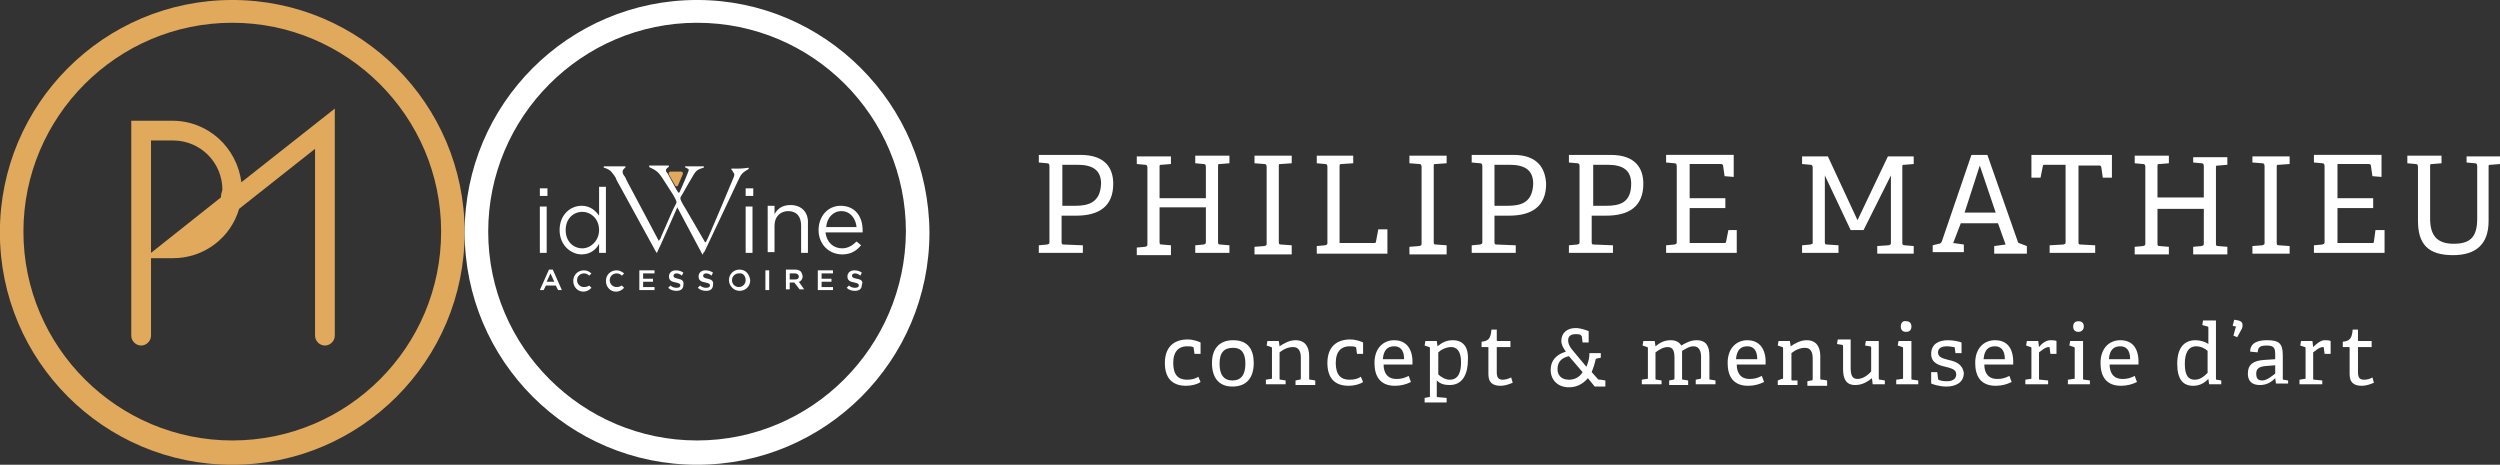
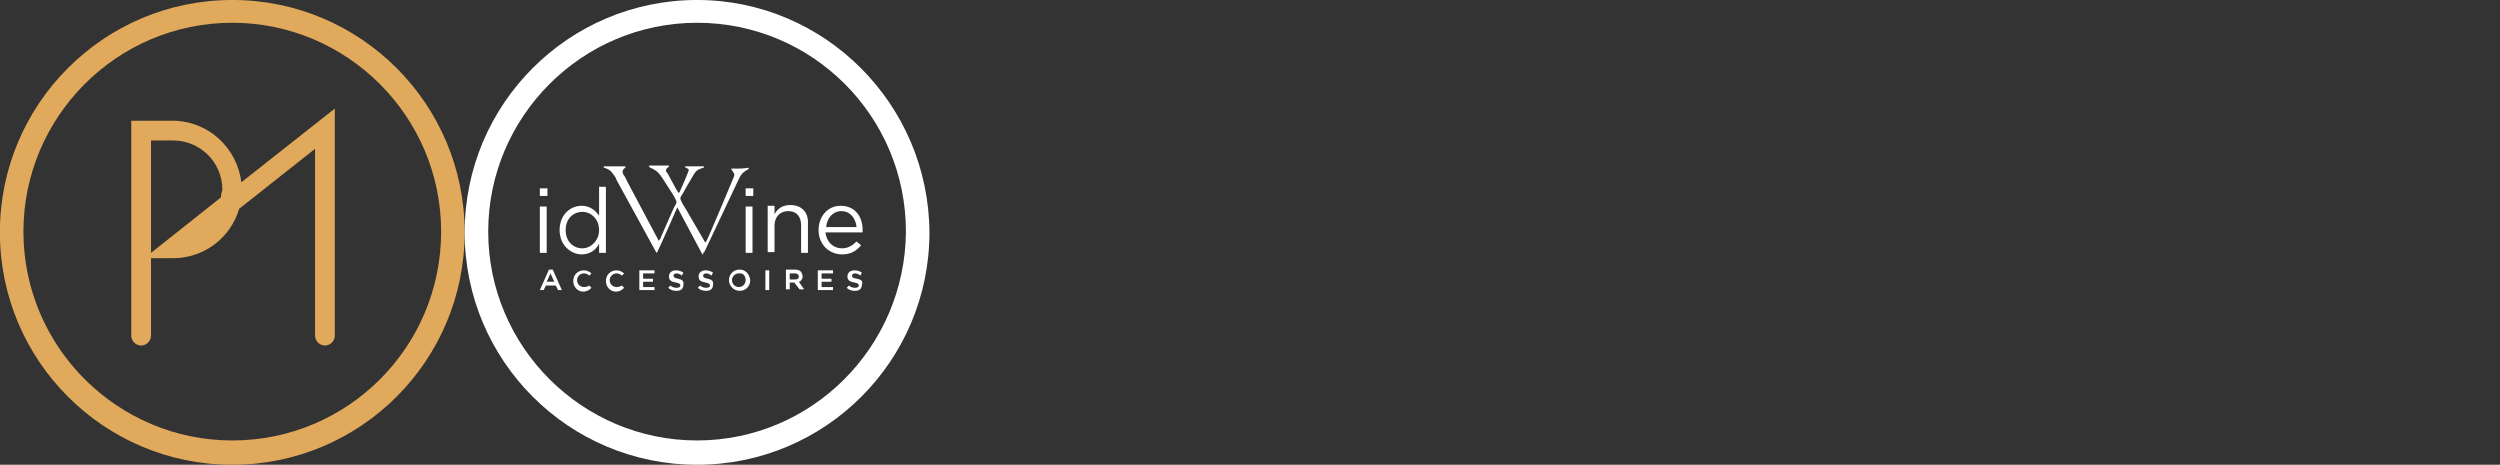
<svg xmlns="http://www.w3.org/2000/svg" version="1.1" id="Calque_1" x="0px" y="0px" width="593.398px" height="110.316px" viewBox="162.868 318.333 593.398 110.316" enable-background="new 162.868 318.333 593.398 110.316" xml:space="preserve">
  <rect x="162.868" y="318.333" width="593.398" height="110.316" fill="#333333" stroke="none" />
  <g>
    <path fill="#E0A95B" d="M203.759,346.989h-9.733v51.015c0,1.263,1.082,2.344,2.343,2.344c1.262,0,2.344-1.081,2.344-2.344v-18.387   h5.226c7.392,0,13.7-4.866,15.684-11.715l18.026-14.241v44.343c0,1.263,1.082,2.344,2.344,2.344c1.261,0,2.343-1.081,2.343-2.344   v-53.897l-22.172,17.485C219.082,353.299,212.23,346.989,203.759,346.989z M215.297,365.197l-16.584,13.159v-26.679h5.226   c6.49,0,11.717,5.228,11.717,11.718C215.477,363.935,215.297,364.656,215.297,365.197z M218,318.328   c-30.464,0-55.161,24.697-55.161,55.161c0,30.464,24.697,55.161,55.161,55.161s55.161-24.696,55.161-55.161   C273.16,343.025,248.463,318.328,218,318.328z M218,422.88c-27.22,0-49.572-22.171-49.572-49.571   c0-27.22,22.172-49.573,49.572-49.573c27.22,0,49.574,22.173,49.574,49.573S245.399,422.88,218,422.88z" />
-     <path fill="#E0A95B" d="M324.536,359.068h-2.525c-0.359,0-0.541,0.359-0.359,0.721l1.441,2.523c0.18,0.361,0.542,0.361,0.721,0   l1.082-2.523C325.077,359.427,324.896,359.068,324.536,359.068z" />
  </g>
  <path fill="#FFFFFF" d="M292.629,367.36h-1.624v10.995h1.624V367.36z M292.809,363.035h-1.803v1.802h1.803V363.035z   M367.258,376.553l-1.082-0.9c-0.902,0.9-1.984,1.623-3.426,1.623c-1.982,0-3.605-1.264-3.966-3.787h8.833c0-0.18,0-0.359,0-0.541  c0-3.244-1.803-5.769-5.229-5.769c-3.064,0-5.226,2.525-5.226,5.769l0,0c0,3.425,2.523,5.769,5.587,5.769  C364.915,378.717,366.177,377.814,367.258,376.553z M362.572,368.442c2.162,0,3.423,1.802,3.605,3.785h-7.21  C359.146,370.063,360.587,368.442,362.572,368.442z M357.884,385.207h2.344v-0.721h-2.344v-1.261h2.703v-0.723h-3.605v4.687h3.605  v-0.721h-2.703V385.207z M350.493,367c-1.982,0-3.064,0.902-3.785,2.163v-1.984h-1.623v10.997h1.623v-6.31  c0-2.163,1.441-3.424,3.244-3.424c1.984,0,3.066,1.261,3.066,3.424v6.489h1.621v-6.849C354.82,368.802,353.198,367,350.493,367z   M328.321,318.328c-30.464,0-55.161,24.697-55.161,55.161c0,30.464,24.697,55.161,55.161,55.161s55.161-24.696,55.161-55.161  C383.302,343.025,358.605,318.328,328.321,318.328z M328.321,422.88c-27.22,0-49.573-22.171-49.573-49.571  c0-27.22,22.173-49.573,49.573-49.573s49.574,22.173,49.574,49.573C377.712,400.709,355.541,422.88,328.321,422.88z   M366.177,384.485c-0.902-0.181-1.082-0.361-1.082-0.722l0,0c0-0.359,0.361-0.539,0.721-0.539c0.361,0,0.902,0.18,1.262,0.539  l0.361-0.721c-0.542-0.359-1.083-0.541-1.803-0.541c-0.902,0-1.623,0.541-1.623,1.443l0,0c0,0.9,0.541,1.262,1.623,1.441  c0.9,0.182,1.082,0.362,1.082,0.721l0,0c0,0.361-0.361,0.541-0.902,0.541c-0.541,0-1.082-0.18-1.441-0.541l-0.541,0.541  c0.541,0.541,1.262,0.72,1.982,0.72c1.082,0,1.623-0.539,1.623-1.441l0,0C367.797,385.026,367.258,384.666,366.177,384.485z   M339.856,378.355h1.624V367.36h-1.624V378.355z M330.844,384.485c-0.901-0.181-1.082-0.361-1.082-0.722l0,0  c0-0.359,0.361-0.539,0.722-0.539c0.36,0,0.9,0.18,1.262,0.539l0.36-0.721c-0.541-0.359-1.083-0.541-1.803-0.541  c-0.9,0-1.621,0.541-1.621,1.443l0,0c0,0.9,0.541,1.262,1.621,1.441c0.902,0.182,1.082,0.362,1.082,0.721l0,0  c0,0.361-0.361,0.541-0.9,0.541c-0.541,0-1.082-0.18-1.442-0.541l-0.542,0.541c0.542,0.541,1.262,0.72,1.984,0.72  c1.081,0,1.622-0.539,1.622-1.441l0,0C332.287,385.026,331.746,384.666,330.844,384.485z M338.416,382.322  c-1.441,0-2.524,1.082-2.524,2.523l0,0c0,1.262,1.083,2.523,2.524,2.523c1.44,0,2.523-1.08,2.523-2.523l0,0  C340.759,383.404,339.856,382.322,338.416,382.322z M339.856,384.845c0,0.902-0.72,1.623-1.621,1.623  c-0.902,0-1.623-0.72-1.623-1.623l0,0c0-0.9,0.72-1.621,1.623-1.621C339.316,383.042,339.856,383.945,339.856,384.845  L339.856,384.845z M323.813,384.485c-0.9-0.181-1.082-0.361-1.082-0.722l0,0c0-0.359,0.361-0.539,0.722-0.539  c0.359,0,0.9,0.18,1.262,0.539l0.361-0.721c-0.542-0.359-1.082-0.541-1.804-0.541c-0.901,0-1.621,0.541-1.621,1.443l0,0  c0,0.9,0.541,1.262,1.621,1.441c0.902,0.182,1.082,0.362,1.082,0.721l0,0c0,0.361-0.359,0.541-0.9,0.541s-1.082-0.18-1.443-0.541  l-0.541,0.541c0.541,0.541,1.262,0.72,1.984,0.72c1.082,0,1.623-0.539,1.623-1.441l0,0  C325.257,385.026,324.716,384.666,323.813,384.485z M329.583,378.717C329.583,378.717,329.762,378.717,329.583,378.717  c0.18,0,0.18,0,0.18-0.18c0-0.182,0.181-0.361,0.361-0.541l7.751-16.404c0.902-1.982,1.082-2.165,2.523-3.064  c0,0,0.182,0,0.182-0.18c0-0.182,0-0.182,0-0.182h-0.182c-0.18,0-1.082,0.182-2.162,0.182c-0.181,0-0.541,0-0.722,0  c-0.36,0-0.539,0-0.721,0h-0.179c-0.18,0-0.18,0-0.18,0.18l0,0l0.18,0.18c0.179,0.361,0.361,0.541,0.541,0.902v0.18  c0,0.18,0,0.361-0.179,0.721c0,0-6.31,15.143-6.49,15.143c0,0.18-0.181,0.18-0.181,0.18s-0.18,0-0.18-0.18l-4.507-7.751  c-0.9-1.443-1.262-2.164-1.262-2.525c0-0.359,0.541-0.9,1.262-2.341l1.262-2.164c1.082-1.802,1.082-2.164,2.884-2.705  c0,0,0.181,0,0.181-0.179c0-0.18,0-0.18,0-0.18c-0.541,0-1.261,0-1.984,0c-0.72,0-1.982,0-1.802,0c0,0,0,0-0.18,0  c-0.179,0-0.179,0-0.361,0c0,0-0.18,0-0.18,0.18l0,0c0,0,0.18,0.179,0.361,0.179c0.179,0.182,0.359,0.182,0.541,0.361  c0,0,0,0,0,0.18c0,0.361-1.984,4.867-2.164,5.228l-0.18,0.18l-0.182-0.18c-0.179-0.18-0.179-0.361-0.359-0.541l-2.164-3.967  c-0.18-0.179-0.36-0.359-0.36-0.72c0-0.18,0.18-0.359,0.36-0.541c0.18-0.179,0.361-0.179,0.361-0.359l0,0  c0-0.182,0-0.182-0.182-0.182l0,0c-0.721,0-0.901,0-1.441,0c0,0-0.541,0-0.902,0c-0.721,0-1.261,0-1.802,0c0,0,0,0-0.18,0  c-0.18,0-0.18,0-0.18,0s0,0,0,0.182c0,0,0,0,0,0.18l0,0l0,0c1.441,0.72,1.982,0.901,3.064,2.523l1.982,3.064  c1.082,1.623,1.443,2.525,1.443,2.705l0,0c0,0.361-0.541,1.082-1.082,2.344l-2.523,5.769c-0.182,0.359-0.182,0.72-0.361,0.72  c0,0.18-0.18,0.18-0.18,0.36c0,0-0.182,0-0.182-0.18l-7.569-14.241c-0.182-0.541-0.541-1.082-0.723-1.262  c-0.179-0.362-0.179-0.541-0.179-0.721c0-0.361,0.179-0.541,0.541-0.902l0.18-0.179l0,0c0-0.18-0.18-0.18-0.359-0.18  c0,0,0,0-0.182,0c-0.179,0-0.179,0-0.359,0c-0.541,0-1.082,0-1.803,0c-0.902,0-1.984,0-2.344,0c-0.179,0-0.179,0-0.179,0.18  c0,0,0,0.179,0.179,0.179c0.18,0,0.359,0.182,0.542,0.182c0.359,0.18,0.72,0.359,1.082,0.721c0.541,0.721,1.08,1.261,1.261,1.982  l9.192,16.764c0.18,0.361,0.361,0.541,0.361,0.541l0,0c0,0,0.18-0.18,0.18-0.359c0.18-0.182,4.688-10.456,4.688-10.456  L329.583,378.717L329.583,378.717z M315.521,385.207h2.344v-0.721h-2.344v-1.261h2.705v-0.723h-3.605v4.687h3.605v-0.721h-2.705  V385.207z M293.17,382.322l-2.164,4.867h0.902l0.541-1.082h2.342l0.541,1.082h0.902l-2.164-4.867H293.17z M292.629,385.207  l0.9-1.982l0.902,1.982H292.629z M301.462,386.468c-0.902,0-1.623-0.72-1.623-1.623l0,0c0-0.9,0.721-1.621,1.623-1.621  c0.541,0,0.9,0.18,1.261,0.539l0.541-0.539c-0.541-0.361-0.902-0.723-1.802-0.723c-1.443,0-2.525,1.082-2.525,2.525l0,0  c0,1.441,1.082,2.524,2.344,2.524c0.902,0,1.443-0.362,1.984-0.902l-0.541-0.541C302.542,386.288,302.003,386.468,301.462,386.468z   M305.067,369.522c-0.902-1.262-2.164-2.344-4.146-2.344c-2.705,0-5.228,2.164-5.228,5.769l0,0c0,3.605,2.705,5.769,5.228,5.769  c1.982,0,3.426-1.082,4.146-2.523v2.162h1.621v-15.682h-1.621V369.522z M305.067,372.948c0,2.523-1.984,4.328-3.966,4.328  c-2.164,0-3.966-1.623-3.966-4.328l0,0c0-2.703,1.802-4.326,3.966-4.326C303.083,368.622,305.067,370.245,305.067,372.948  L305.067,372.948z M309.213,386.468c-0.902,0-1.623-0.72-1.623-1.623l0,0c0-0.9,0.721-1.621,1.623-1.621  c0.541,0,0.9,0.18,1.262,0.539l0.541-0.539c-0.541-0.361-0.902-0.723-1.803-0.723c-1.443,0-2.525,1.082-2.525,2.525l0,0  c0,1.441,1.082,2.524,2.346,2.524c0.9,0,1.441-0.362,1.982-0.902l-0.541-0.541C310.114,386.288,309.754,386.468,309.213,386.468z   M353.377,383.945L353.377,383.945c0-0.362-0.179-0.721-0.359-1.082c-0.361-0.361-0.722-0.541-1.443-0.541h-2.162v4.687h0.9v-1.623  h1.082l1.261,1.623h1.082l-1.262-1.802C352.836,385.207,353.377,384.666,353.377,383.945z M350.313,384.845v-1.621h1.261  c0.541,0,0.902,0.359,0.902,0.721l0,0c0,0.541-0.361,0.721-0.902,0.721h-1.261V384.845z M339.856,364.837h1.803v-1.802h-1.803  V364.837z M344.544,387.188h0.902v-4.687h-0.902V387.188z" />
-   <path fill="#FFFFFF" d="M608.811,408.099v-8.832h-3.065l-0.18,1.081l1.082,0.18c0.358,0,0.358,0.181,0.358,0.36v5.59  c-0.72,0.899-1.981,1.802-3.243,1.802s-1.622-0.902-1.622-2.704v-6.67h-3.065l-0.18,1.082l1.083,0.18  c0.359,0,0.359,0.18,0.359,0.541v5.228c0,2.344,0.722,3.785,2.885,3.785c1.802,0,3.063-0.9,3.966-1.623l0,0l0.18,1.443h2.885v-0.902  l-1.082-0.179C608.99,408.461,608.811,408.461,608.811,408.099z M594.93,408.099v-5.226c0-2.164-0.9-3.787-3.244-3.787  c-1.443,0-2.705,0.72-3.787,1.442l0,0l-0.18-1.261h-2.705l-0.18,1.081l1.082,0.361c0.18,0,0.18,0.18,0.18,0.361v6.849  c0,0.361,0,0.361-0.359,0.361l-0.902,0.359v1.082h4.687v-1.082h-1.082c-0.359,0-0.359,0-0.359-0.359v-6.13  c0.9-0.722,1.981-1.262,3.244-1.262c1.443,0,1.803,1.262,1.803,2.524v4.867c0,0.359-0.18,0.359-0.36,0.359l-0.902,0.182v1.082h4.688  v-1.264l-1.082-0.179C594.93,408.461,594.93,408.461,594.93,408.099z M592.586,376.373l-1.982,0.18v1.803h8.651v-1.803l-2.703-0.18  c-0.541,0-0.541-0.179-0.541-0.721v-15.684l6.129,12.979h3.063l6.489-12.979v15.864c0,0.541,0,0.541-0.54,0.72l-2.703,0.182v1.802  h8.653v-1.802l-2.164-0.182c-0.361,0-0.541-0.18-0.541-0.541v-18.025c0-0.542,0-0.542,0.541-0.542l2.164-0.18v-1.803h-6.131  l-7.21,15.142l-7.03-15.142h-6.128v1.803l1.982,0.18c0.361,0,0.541,0.18,0.541,0.721v17.846  C593.127,376.194,593.127,376.194,592.586,376.373z M616.562,408.099v-8.832h-3.066l-0.18,1.081l1.082,0.361  c0.18,0,0.18,0.18,0.18,0.361v6.849c0,0.361,0,0.361-0.359,0.361l-1.262,0.181v1.081h5.227v-0.902l-1.262-0.179  C616.562,408.461,616.562,408.461,616.562,408.099z M614.038,395.842c0,0.9,0.54,1.262,1.261,1.262c0.902,0,1.264-0.541,1.264-1.262  c0-0.902-0.541-1.261-1.264-1.261C614.578,394.398,614.038,394.94,614.038,395.842z M628.278,371.325h8.833l1.803,5.048  l-2.703,0.362v1.802h7.751v-1.802l-1.442-0.541c-0.36-0.182-0.721-0.182-0.721-0.542l-7.211-20.55h-3.784l-7.03,20.55  c-0.183,0.359-0.362,0.542-0.723,0.542l-1.442,0.359v1.623h7.393v-1.803l-2.525-0.361L628.278,371.325z M632.786,357.625  l3.784,11.177h-7.39L632.786,357.625z M636.391,399.086c-2.523,0-4.688,1.803-4.688,5.407c0,3.066,1.263,5.41,4.867,5.41  c1.443,0,2.704-0.361,3.786-0.902l-0.54-1.441c-1.082,0.539-1.803,0.721-2.885,0.721c-2.163,0-3.064-1.443-3.064-3.425h6.85  c0-0.362,0-0.722,0-1.082C640.537,400.528,638.914,399.086,636.391,399.086z M633.688,403.594c0.179-2.344,1.261-3.065,2.702-3.065  c1.262,0,2.344,0.722,2.344,3.065H633.688z M625.396,403.773c-1.264-0.36-2.524-0.542-2.524-1.803c0-0.9,0.72-1.442,2.163-1.442  c0.722,0,1.262,0.181,1.622,0.181c0.181,0,0.181,0.18,0.181,0.18l0.18,1.262h1.442v-2.523c-0.36-0.18-1.803-0.541-3.245-0.541  c-2.163,0-3.965,0.902-3.965,3.245c0,2.162,1.802,2.703,3.424,3.064c1.262,0.361,2.523,0.541,2.523,1.803  c0,1.082-0.9,1.623-2.162,1.623c-1.081,0-1.803-0.182-1.983-0.36c-0.18,0-0.18-0.181-0.18-0.362l-0.181-1.44h-1.441v2.703  c0.359,0.181,1.982,0.722,3.605,0.722c2.162,0,4.146-0.902,4.146-3.246C628.639,404.676,627.017,404.134,625.396,403.773z   M473.613,408.099v-5.226c0-2.164-0.902-3.787-3.246-3.787c-1.441,0-2.703,0.72-3.785,1.442l0,0l-0.18-1.261h-2.705l-0.179,1.081  l1.082,0.361c0.18,0,0.18,0.18,0.18,0.361v6.849c0,0.361,0,0.361-0.361,0.361l-1.082,0.181v1.081h4.688v-0.902l-1.08-0.179  c-0.361,0-0.361,0-0.361-0.362v-6.128c0.9-0.721,1.982-1.262,3.244-1.262c1.443,0,1.803,1.262,1.803,2.522v4.867  c0,0.362-0.18,0.362-0.359,0.362l-0.902,0.179v1.082h4.687v-1.082l-1.082-0.179C473.613,408.461,473.613,408.461,473.613,408.099z   M519.58,408.461c-1.082,0-1.441-0.542-1.441-1.803v-5.949h3.244v-1.442h-3.064c-0.179,0-0.179,0-0.179-0.181v-2.523h-1.262  c-0.182,2.164-0.723,2.704-2.344,2.884v1.262h1.441c0.18,0,0.18,0,0.18,0.18v6.31c0,1.803,0.902,2.705,2.884,2.705  c1.082,0,1.984-0.361,2.884-0.723l-0.361-1.262C520.841,408.28,520.12,408.461,519.58,408.461z M507.682,399.086  c-1.441,0-2.523,0.541-3.605,1.442l0,0l-0.179-1.261h-2.705l-0.18,1.081l1.082,0.361c0.179,0,0.179,0.18,0.179,0.361v11.174  c0,0.362,0,0.362-0.361,0.362l-0.9,0.18v1.082h5.228v-1.082l-1.984-0.18c-0.359,0-0.359,0-0.359-0.362v-3.604  c0.9,0.902,1.982,1.082,3.064,1.082c3.244,0,4.325-2.885,4.325-5.948C511.469,400.528,510.026,399.086,507.682,399.086z   M506.962,408.461c-1.082,0-2.164-0.722-2.705-1.263v-5.228c0.541-0.542,1.803-1.262,3.066-1.262c1.261,0,2.341,0.902,2.341,3.604  C509.665,406.837,508.944,408.461,506.962,408.461z M646.847,400.709L646.847,400.709l-0.182-1.442h-2.703l-0.181,1.081l1.081,0.361  c0.182,0,0.182,0.18,0.182,0.361v6.849c0,0.361,0,0.361-0.361,0.361l-1.081,0.181v1.081h5.407v-0.902l-1.803-0.179  c-0.359,0-0.359,0-0.359-0.362v-6.128c0.539-0.359,1.44-1.262,2.343-1.262c0.18,0,0.18,0,0.18,0.18l0.181,1.442h1.442v-3.064  c-0.36-0.181-1.082-0.181-1.442-0.181C648.467,399.086,647.386,399.988,646.847,400.709z M493.803,399.086  c-2.523,0-4.687,1.803-4.687,5.407c0,3.066,1.261,5.41,4.866,5.41c1.443,0,2.705-0.361,3.785-0.902l-0.539-1.441  c-1.082,0.539-1.803,0.721-2.885,0.721c-2.164,0-3.064-1.443-3.064-3.425h6.849c0-0.362,0-0.722,0-1.082  C497.949,400.528,496.146,399.086,493.803,399.086z M491.098,403.594c0.182-2.344,1.261-3.065,2.705-3.065  c1.262,0,2.344,0.722,2.344,3.065H491.098z M522.103,355.102h-9.913v1.802l1.982,0.182c0.361,0,0.541,0.18,0.541,0.721v17.846  c0,0.542,0,0.542-0.541,0.721l-1.982,0.18v1.803h10.455v-1.803l-4.505-0.18c-0.542,0-0.542-0.179-0.542-0.721v-6.13h3.425  c5.408,0,8.832-2.162,8.832-7.569C529.674,358.348,527.872,355.102,522.103,355.102z M520.662,367.179h-3.064v-9.733h3.605  c3.605,0,5.587,1.262,5.587,4.508C526.61,366.458,523.907,367.179,520.662,367.179z M483.167,408.461  c-1.984,0-3.246-1.083-3.246-3.968c0-2.882,1.443-3.965,3.246-3.965c0.542,0,1.082,0,1.441,0.181c0.182,0,0.182,0.18,0.182,0.361  l0.18,1.261h1.441v-2.704c-0.36-0.18-1.621-0.721-3.064-0.721c-3.064,0-5.408,1.622-5.408,5.587c0,3.246,1.442,5.41,5.048,5.41  c1.262,0,2.703-0.361,3.424-0.902l-0.541-1.262C485.149,408.28,484.249,408.461,483.167,408.461z M568.612,408.099v-5.226  c0-2.345-0.72-3.787-3.064-3.787c-1.443,0-2.705,0.72-3.605,1.262c-0.541-0.901-1.443-1.262-2.525-1.262  c-1.441,0-2.523,0.541-3.605,1.442l0,0l-0.18-1.261h-2.705l-0.18,1.081l1.082,0.361c0.18,0,0.18,0.18,0.18,0.361v6.849  c0,0.361,0,0.361-0.359,0.361l-1.083,0.181v1.081h4.688v-0.902l-1.082-0.179c-0.361,0-0.361,0-0.361-0.362v-6.128  c0.721-0.542,1.803-1.262,2.884-1.262c1.443,0,1.623,1.262,1.623,2.522v4.867c0,0.362-0.18,0.362-0.361,0.362l-0.9,0.179v1.082  h4.505v-1.082l-1.083-0.179c-0.359,0-0.359,0-0.359-0.362v-5.226c0-0.362,0-0.902,0-1.262c0.72-0.361,1.623-1.083,2.703-1.083  c1.443,0,1.803,1.263,1.803,2.524v4.866c0,0.361-0.18,0.361-0.359,0.361l-0.902,0.181v1.081h4.687v-0.902l-1.082-0.179  C568.612,408.461,568.612,408.461,568.612,408.099z M542.113,408.28l-1.441-1.622c0.359-0.901,0.721-1.982,0.9-2.885  c0-0.18,0.181-0.36,0.361-0.36l0.9-0.182v-1.081h-2.703c0,1.081-0.18,1.983-0.72,3.245l-2.705-3.245  c-1.262-1.441-1.623-2.162-1.623-3.064c0-0.9,0.541-1.441,1.803-1.441c0.361,0,0.902,0,1.082,0.18c0.179,0,0.179,0.18,0.361,0.361  l0.18,1.441h1.443v-2.703c-0.541-0.182-1.805-0.723-3.066-0.723c-1.982,0-3.423,1.082-3.423,3.066c0,0.901,0.539,1.803,1.08,2.524  c-2.341,0.72-3.605,2.162-3.605,4.325c0,2.523,1.803,4.146,4.328,4.146c1.803,0,3.244-0.721,4.505-2.164l1.623,1.984h2.523v-1.443  l-1.082-0.179C542.292,408.461,542.292,408.461,542.113,408.28z M535.264,408.461c-1.984,0-2.705-1.263-2.705-2.524  c0-1.803,1.082-2.705,2.705-3.063l3.244,3.785C537.787,407.919,536.525,408.461,535.264,408.461z M577.625,399.086  c-2.523,0-4.687,1.803-4.687,5.407c0,3.066,1.261,5.41,4.867,5.41c1.443,0,2.705-0.361,3.787-0.902l-0.541-1.441  c-1.082,0.539-1.802,0.721-2.885,0.721c-2.164,0-3.064-1.443-3.064-3.425h6.849c0-0.362,0-0.722,0-1.082  C581.771,400.528,579.968,399.086,577.625,399.086z M574.92,403.594c0.182-2.344,1.264-3.065,2.705-3.065  c1.262,0,2.344,0.722,2.344,3.065H574.92z M544.097,369.522c5.408,0,8.832-2.162,8.832-7.569c0-3.605-1.803-6.851-7.751-6.851  h-9.913v1.802l1.982,0.182c0.362,0,0.541,0.18,0.541,0.721v17.846c0,0.542,0,0.542-0.541,0.721l-1.982,0.18v1.803h10.454v-1.803  l-4.505-0.18c-0.541,0-0.541-0.179-0.541-0.721v-6.13H544.097z M540.851,357.445h3.605c3.605,0,5.587,1.262,5.587,4.508  c0,4.505-2.703,5.226-5.947,5.226h-3.066v-9.733H540.851z M492.18,372.768h-2.164l-0.541,2.884c0,0.359-0.18,0.359-0.539,0.359  h-8.112v-18.205c0-0.361,0-0.541,0.541-0.541l2.703-0.18v-1.804h-8.651v1.804l1.982,0.18c0.361,0,0.541,0.18,0.541,0.721v17.846  c0,0.541,0,0.541-0.541,0.72l-1.982,0.182v1.802h16.764V372.768z M723.999,408.461c-1.082,0-1.442-0.542-1.442-1.803v-5.949h3.245  v-1.442h-3.064c-0.181,0-0.181,0-0.181-0.181v-2.523h-1.262c-0.181,2.164-0.721,2.704-2.344,2.884v1.262h1.441  c0.182,0,0.182,0,0.182,0.18v6.31c0,1.803,0.9,2.705,2.884,2.705c1.081,0,1.982-0.361,2.885-0.723l-0.361-1.262  C725.44,408.28,724.72,408.461,723.999,408.461z M455.585,399.086c-3.423,0-5.046,2.164-5.046,5.407c0,3.246,1.441,5.59,4.867,5.59  c3.425,0,5.048-2.164,5.048-5.59C460.455,401.429,459.191,399.086,455.585,399.086z M455.406,408.64  c-1.982,0-3.064-1.262-3.064-3.964c0-2.705,1.082-3.787,3.243-3.787c1.985,0,2.885,1.262,2.885,3.787  C458.47,407.378,457.388,408.64,455.406,408.64z M748.335,356.904l1.982,0.182c0.36,0,0.54,0.18,0.54,0.721v12.438  c0,4.506-1.802,5.949-5.589,5.949c-3.785,0-5.588-1.803-5.588-5.949v-12.438c0-0.541,0-0.541,0.542-0.541l2.163-0.18v-1.804h-8.112  v1.804l1.982,0.18c0.361,0,0.541,0.18,0.541,0.721v12.799c0,5.408,2.344,8.11,8.292,8.11c5.407,0,8.472-2.523,8.472-8.11v-12.799  c0-0.542,0-0.542,0.541-0.542l2.164-0.18v-1.803h-7.931V356.904z M657.301,408.099v-8.832h-3.064l-0.18,1.081l1.082,0.361  c0.18,0,0.18,0.18,0.18,0.361v6.849c0,0.361,0,0.361-0.361,0.361l-1.262,0.181v1.081h5.228v-0.902l-1.261-0.179  C657.301,408.461,657.301,408.461,657.301,408.099z M444.591,408.461c-1.982,0-3.246-1.083-3.246-3.968  c0-2.882,1.443-3.965,3.246-3.965c0.541,0,1.082,0,1.441,0.181c0.181,0,0.181,0.18,0.181,0.361l0.18,1.261h1.441v-2.704  c-0.36-0.18-1.622-0.721-3.064-0.721c-3.064,0-5.408,1.622-5.408,5.587c0,3.246,1.442,5.41,5.047,5.41  c1.263,0,2.704-0.361,3.425-0.902l-0.541-1.262C446.573,408.28,445.672,408.461,444.591,408.461z M711.921,400.709L711.921,400.709  l-0.18-1.442h-2.705l-0.18,1.081l1.082,0.361c0.18,0,0.18,0.18,0.18,0.361v6.849c0,0.361,0,0.361-0.359,0.361l-1.082,0.181v1.081  h5.407v-0.902l-1.803-0.179c-0.36,0-0.36,0-0.36-0.362v-6.128c0.54-0.359,1.442-1.262,2.343-1.262c0.183,0,0.183,0,0.183,0.18  l0.179,1.442h1.441v-3.064c-0.359-0.181-1.082-0.181-1.441-0.181C713.724,399.086,712.642,399.988,711.921,400.709z   M506.241,376.553l-2.523-0.18c-0.541,0-0.541-0.179-0.541-0.721v-17.846c0-0.541,0-0.541,0.541-0.541l2.523-0.18v-1.804h-8.833  v1.804l2.344,0.18c0.359,0,0.541,0.18,0.541,0.721v18.025c0,0.541,0,0.541-0.541,0.723l-2.344,0.179v1.803h8.833V376.553z   M575.281,372.948h-2.164l-0.539,2.705c0,0.359-0.182,0.359-0.541,0.359h-8.113v-8.292h8.472v-2.341h-8.472v-8.113h7.39  c0.362,0,0.541,0.18,0.541,0.359l0.361,2.525l2.165,0.179v-5.228h-16.045v1.802l1.984,0.182c0.361,0,0.541,0.18,0.541,0.721v17.846  c0,0.542,0,0.542-0.541,0.721l-1.984,0.18v1.803h16.766v-5.408H575.281z M697.5,356.904l2.344,0.182c0.359,0,0.54,0.18,0.54,0.721  v18.026c0,0.541,0,0.541-0.54,0.72l-2.344,0.182v1.802h8.833v-1.802l-2.523-0.182c-0.541,0-0.541-0.18-0.541-0.72v-17.846  c0-0.542,0-0.542,0.541-0.542l2.523-0.18v-1.803H697.5V356.904z M440.804,376.553l-2.162-0.18c-0.541,0-0.541-0.179-0.541-0.721  v-8.112h10.995v8.112c0,0.542,0,0.542-0.539,0.721l-1.984,0.18v1.803h8.113v-1.803l-2.164-0.18c-0.541,0-0.541-0.179-0.541-0.721  v-17.846c0-0.541,0-0.541,0.541-0.541l2.164-0.18v-1.804h-8.113v1.804l1.984,0.18c0.359,0,0.539,0.18,0.539,0.721v7.392h-10.995  v-7.392c0-0.542,0-0.542,0.541-0.542l2.162-0.18v-1.803h-8.11v1.803l1.982,0.18c0.361,0,0.541,0.18,0.541,0.721v18.028  c0,0.541,0,0.541-0.541,0.72l-1.982,0.18v1.803h8.11V376.553z M419.353,355.102h-9.913v1.802l1.982,0.182  c0.361,0,0.541,0.18,0.541,0.721v17.846c0,0.542,0,0.542-0.541,0.721l-1.982,0.18v1.803h10.454v-1.803l-4.505-0.18  c-0.541,0-0.541-0.179-0.541-0.721v-6.13h3.426c5.408,0,8.831-2.162,8.831-7.569C427.104,358.348,425.302,355.102,419.353,355.102z   M418.091,367.179h-3.064v-9.733h3.605c3.605,0,5.587,1.262,5.587,4.508C424.04,366.458,421.155,367.179,418.091,367.179z   M726.343,375.652c0,0.359-0.182,0.359-0.541,0.359h-8.112v-8.292h8.472v-2.341h-8.472v-8.113h7.39c0.361,0,0.541,0.18,0.541,0.359  l0.361,2.525l2.163,0.179v-5.228h-16.043v1.802l1.982,0.182c0.362,0,0.541,0.18,0.541,0.721v17.846c0,0.542,0,0.542-0.541,0.721  l-1.982,0.18v1.803h16.764v-5.408h-2.163L726.343,375.652z M688.846,408.099v-13.7h-3.063l-0.18,1.083l1.261,0.361  c0.181,0,0.181,0.18,0.181,0.359v3.787c-0.721-0.541-1.982-0.902-3.063-0.902c-2.524,0-4.327,1.623-4.327,5.59  c0,3.785,1.442,5.228,3.785,5.228c1.623,0,2.705-0.723,3.605-1.623l0,0l0.182,1.262h2.885v-0.902l-1.082-0.179  C688.846,408.461,688.846,408.461,688.846,408.099z M686.863,406.837c-0.899,0.902-1.802,1.624-3.063,1.624  c-1.441,0-2.344-0.901-2.344-3.785c0-2.345,0.722-4.147,2.703-4.147c1.082,0,2.164,0.542,2.704,1.083V406.837z M469.468,376.553  l-2.523-0.18c-0.542,0-0.542-0.179-0.542-0.721v-17.846c0-0.541,0-0.541,0.542-0.541l2.523-0.18v-1.804h-8.833v1.804l2.343,0.18  c0.359,0,0.542,0.18,0.542,0.721v18.025c0,0.541,0,0.541-0.542,0.723l-2.343,0.179v1.803h8.833V376.553z M666.133,399.086  c-2.522,0-4.686,1.803-4.686,5.407c0,3.066,1.261,5.41,4.866,5.41c1.443,0,2.704-0.361,3.786-0.902l-0.54-1.441  c-1.082,0.539-1.803,0.721-2.885,0.721c-2.164,0-3.064-1.443-3.064-3.425h6.85c0-0.362,0-0.722,0-1.082  C670.28,400.528,668.657,399.086,666.133,399.086z M663.432,403.594c0.179-2.344,1.261-3.065,2.701-3.065  c1.263,0,2.345,0.722,2.345,3.065H663.432z M683.438,356.904l1.984,0.182c0.359,0,0.541,0.18,0.541,0.721v7.39h-10.997v-7.39  c0-0.541,0-0.541,0.541-0.541l2.164-0.18v-1.804h-8.112v1.804l1.981,0.18c0.361,0,0.541,0.18,0.541,0.721v18.025  c0,0.541,0,0.541-0.541,0.723l-1.981,0.179v1.803h8.112v-1.803l-2.164-0.179c-0.541,0-0.541-0.182-0.541-0.723v-8.11h10.997v8.11  c0,0.541,0,0.541-0.541,0.723l-1.984,0.179v1.803h8.112v-1.803l-2.163-0.179c-0.542,0-0.542-0.182-0.542-0.723v-17.846  c0-0.541,0-0.541,0.542-0.541l2.163-0.18v-1.802h-8.112V356.904z M661.987,360.51h2.165v-5.408h-19.108v5.408h2.162l0.541-2.703  c0-0.361,0.18-0.361,0.54-0.361h4.867v18.207c0,0.542,0,0.542-0.54,0.721l-3.245,0.18v1.803h10.815v-1.803l-3.425-0.18  c-0.541,0-0.541-0.179-0.541-0.541v-18.208h4.868c0.36,0,0.36,0,0.542,0.362L661.987,360.51z M657.482,395.842  c0-0.902-0.541-1.261-1.264-1.261c-0.9,0-1.262,0.541-1.262,1.261c0,0.9,0.541,1.262,1.262,1.262  C656.941,397.104,657.482,396.563,657.482,395.842z M693.174,394.219l-0.36,1.441l0.72,0.181c0.182,0,0.182,0.18,0,0.18l-0.54,1.982  l0.902,0.362l1.081-1.982c0.18-0.361,0.18-0.723,0.18-0.902C695.156,394.581,694.436,394.398,693.174,394.219z M704.711,408.099  v-5.407c0-2.885-0.901-3.605-3.785-3.605c-1.623,0-3.967,0.361-3.967,2.705l1.803,0.18c0-1.442,0.902-1.623,2.164-1.623  c1.803,0,1.982,0.722,1.982,2.163v1.083l-2.705,0.18c-2.523,0.18-3.785,1.082-3.785,3.245c0,1.08,0.361,2.703,2.885,2.703  c1.623,0,2.704-0.721,3.605-1.623l0,0l0.179,1.263h2.885v-0.722l-1.082-0.179C704.711,408.461,704.711,408.461,704.711,408.099z   M702.908,407.019c-0.722,0.541-1.982,1.621-3.064,1.621c-0.902,0-1.442-0.359-1.442-1.621c0-1.082,0.54-1.623,2.162-1.803  l2.345-0.182V407.019z" />
</svg>